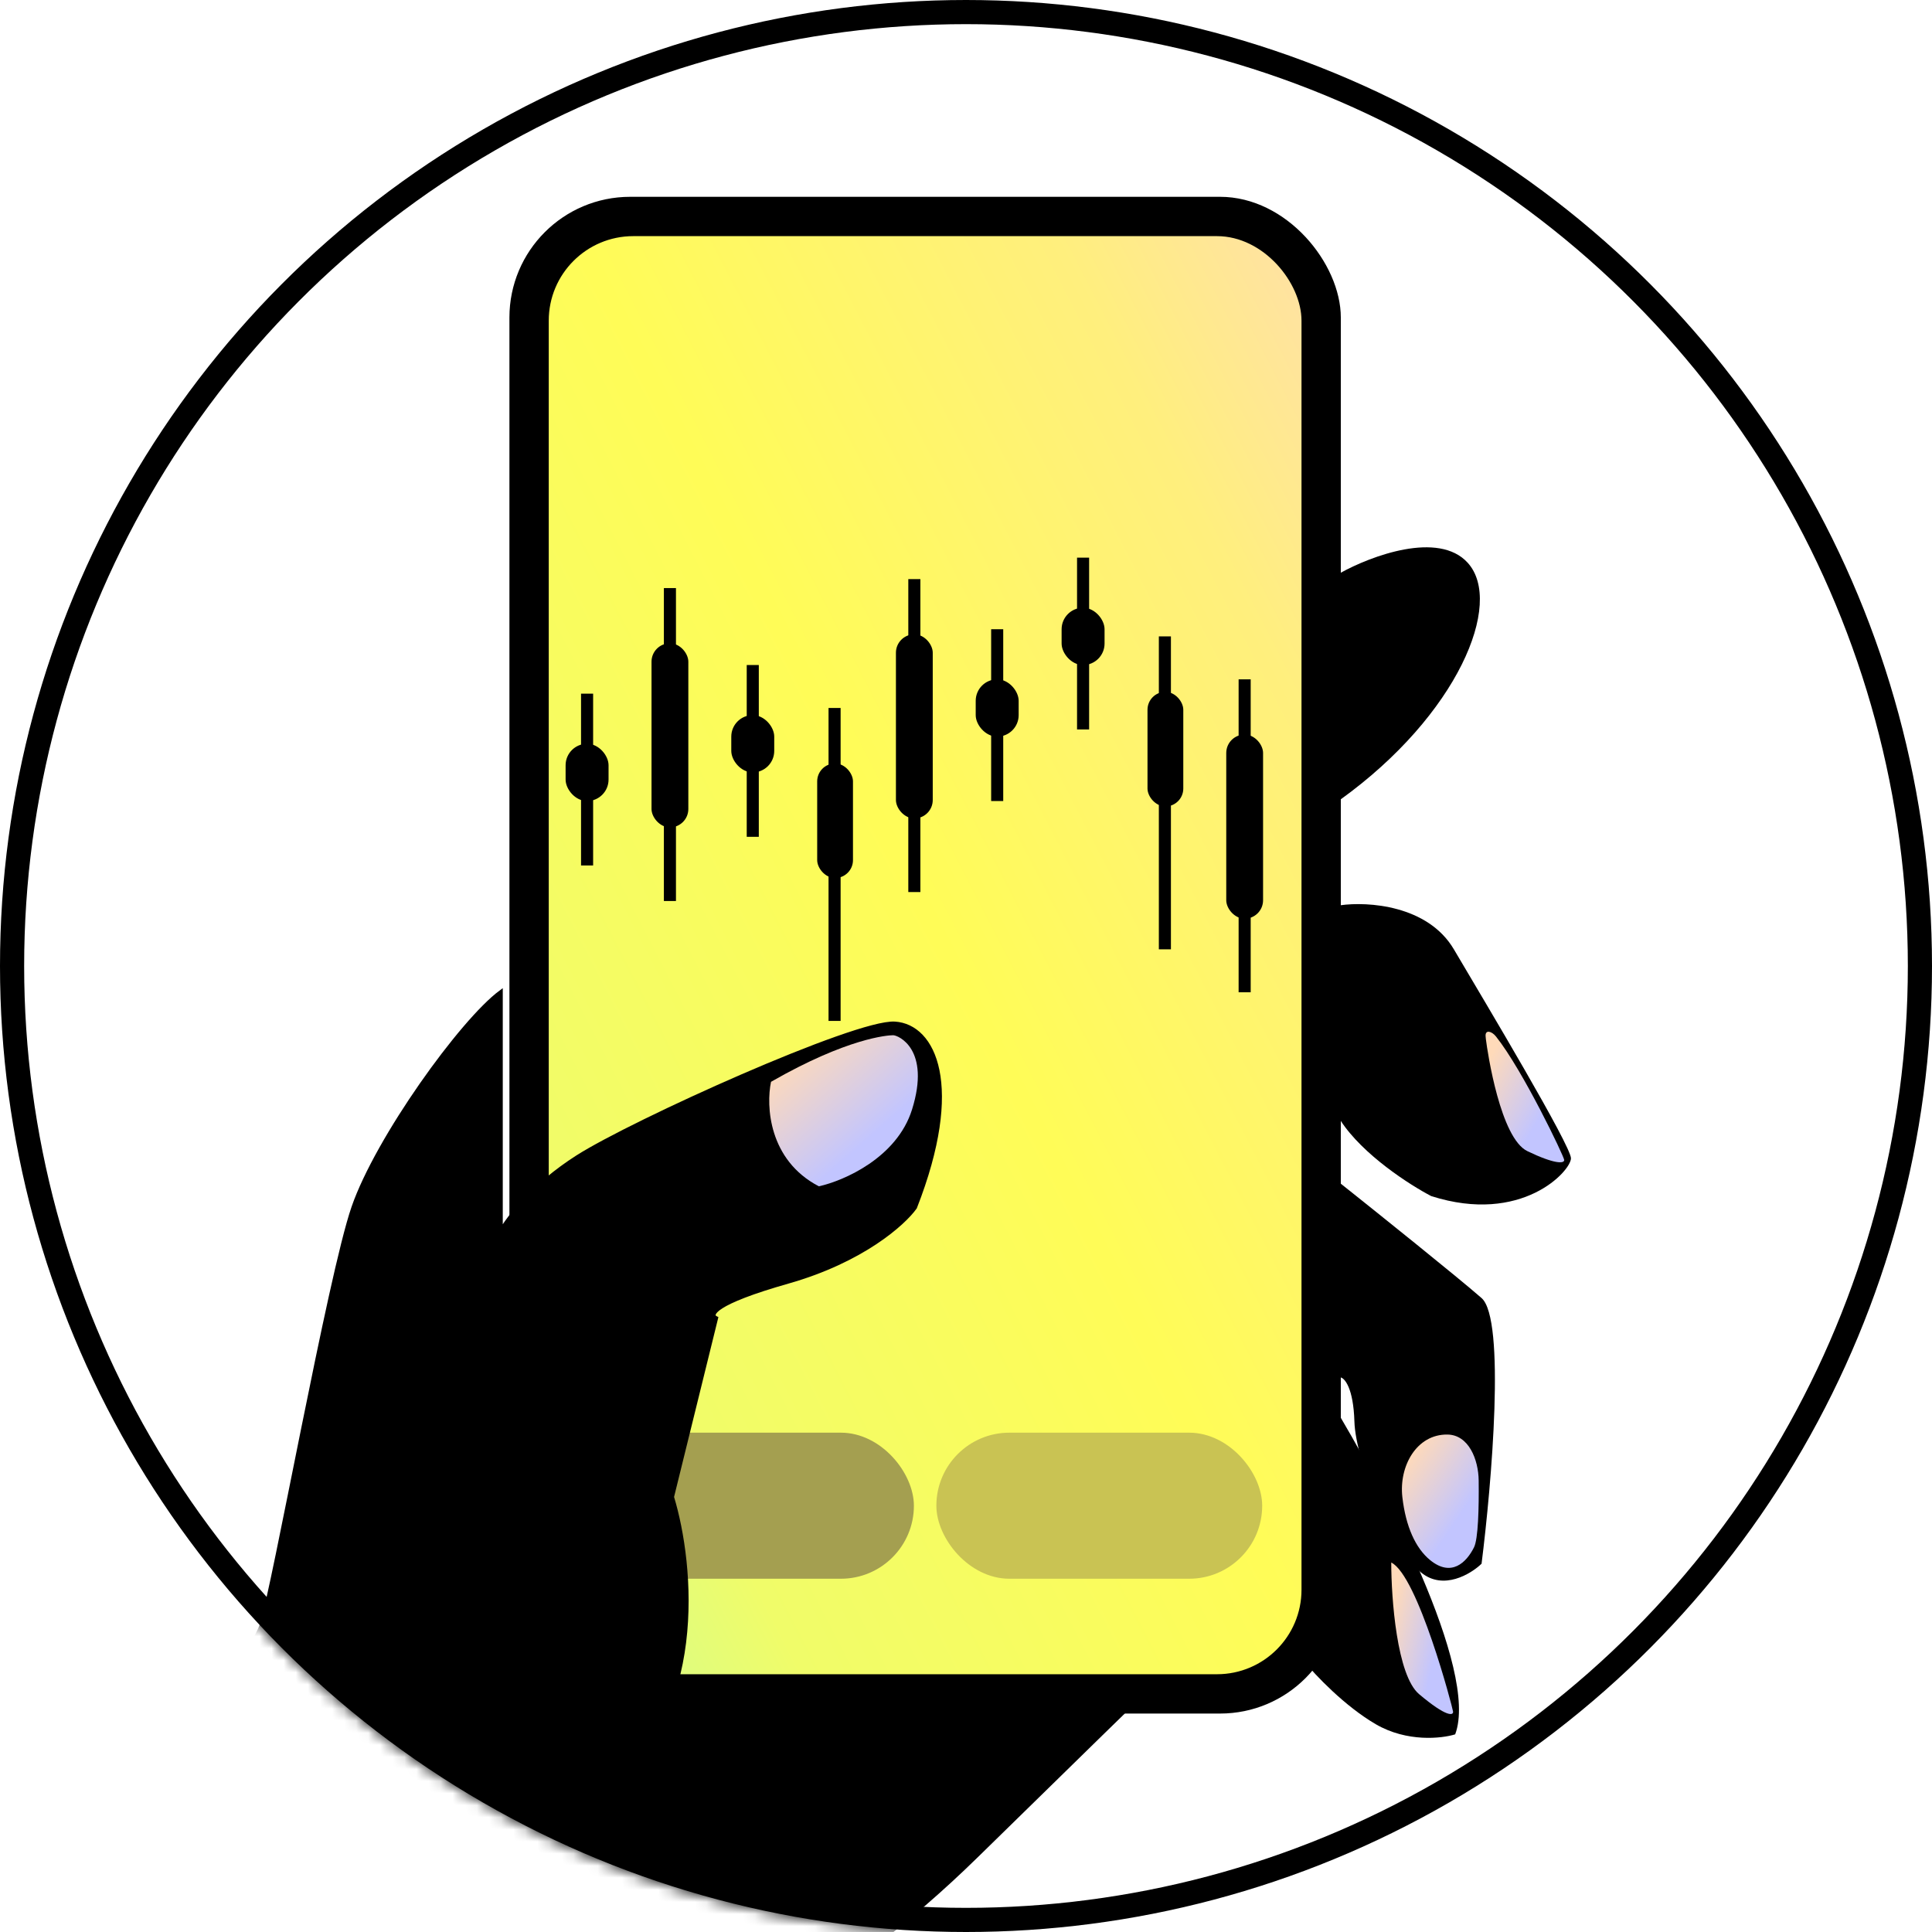
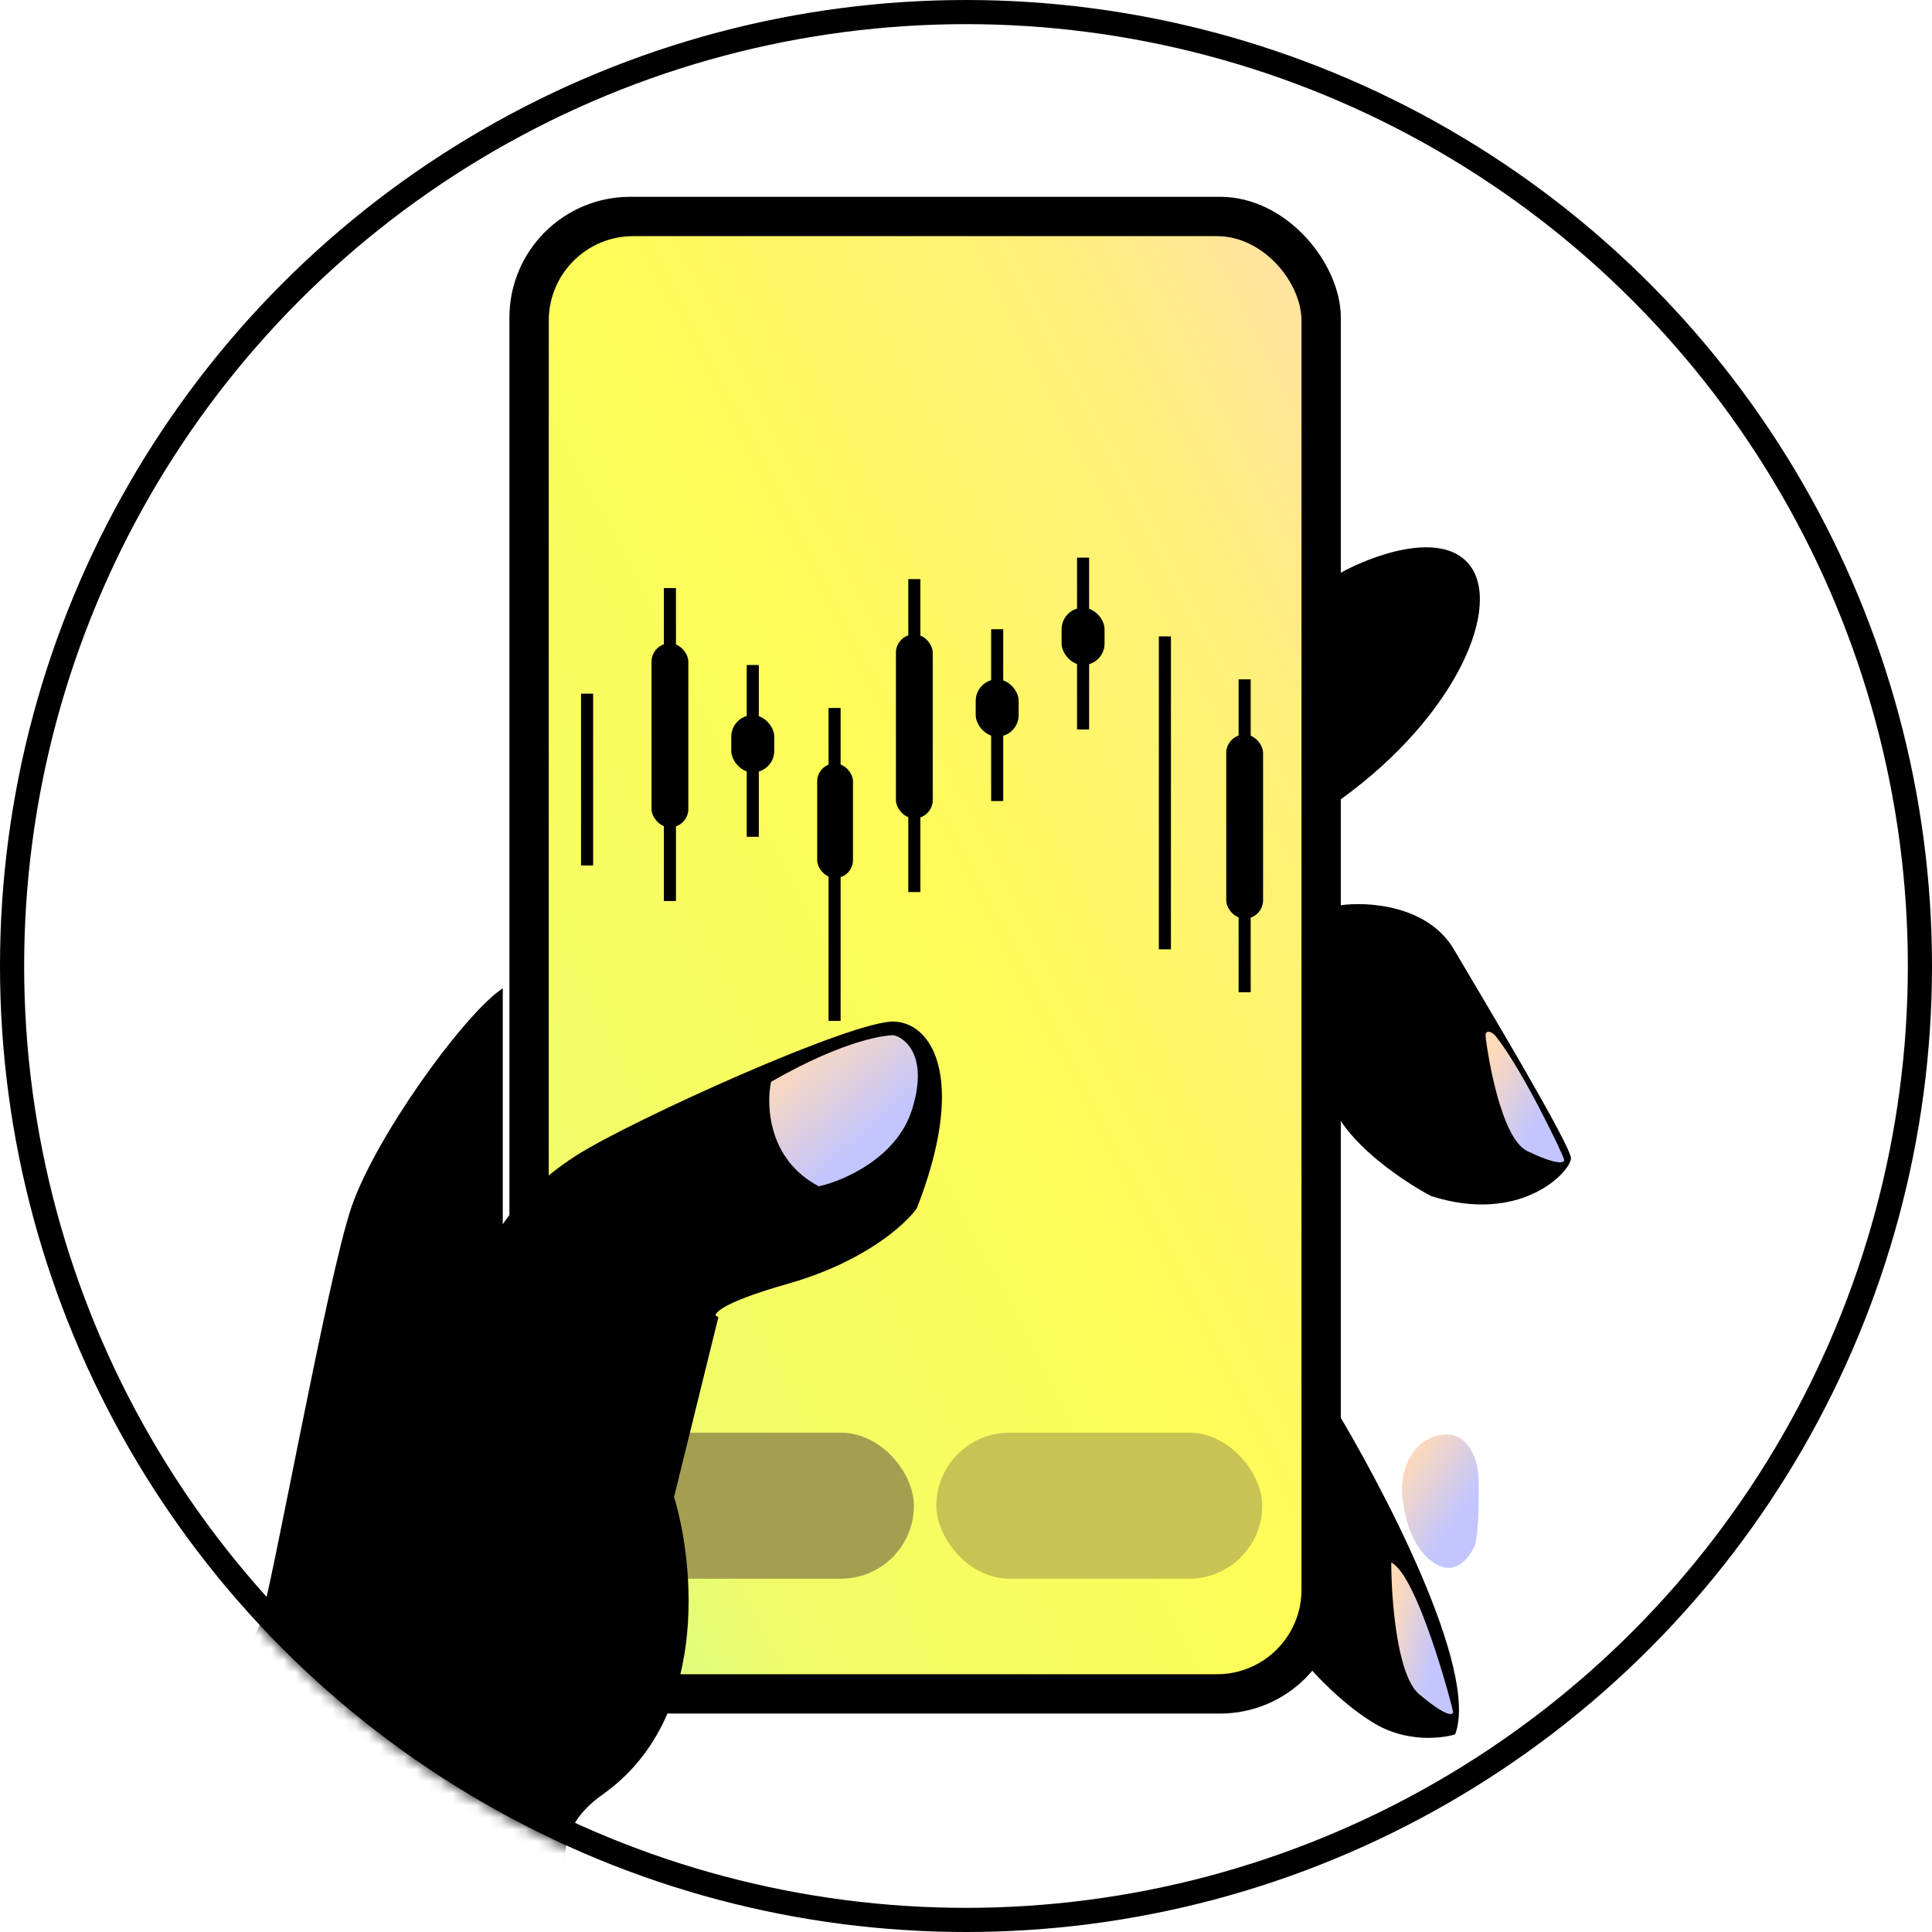
<svg xmlns="http://www.w3.org/2000/svg" width="160" height="160" viewBox="0 0 160 160" fill="none">
  <g clip-path="url(#clip0_849_7503)">
    <mask id="mask0_849_7503" style="mask-type:alpha" maskUnits="userSpaceOnUse" x="0" y="0" width="160" height="160">
      <circle cx="80" cy="80" r="80" fill="white" />
    </mask>
    <g mask="url(#mask0_849_7503)">
      <path d="M120.512 143.631C122.514 138.293 114.465 122.986 110.19 116V128.825C110.19 133.496 108.73 136.61 108 137.584C108.904 138.696 111.357 141.295 113.943 142.797C116.529 144.298 119.4 143.979 120.512 143.631Z" fill="black" />
      <path d="M120.403 78.618C118.234 74.947 113.243 74.655 111.019 74.968V92.798C112.854 95.634 116.788 98.151 118.526 99.054C126.033 101.452 130.1 96.969 130.1 95.926C130.1 94.883 123.114 83.205 120.403 78.618Z" fill="black" />
      <g filter="url(#filter0_d_849_7503)">
        <rect x="42.188" y="15.118" width="68.853" height="125.61" rx="10" fill="black" />
        <rect x="45.445" y="18.375" width="62.34" height="119.097" rx="7" fill="url(#paint0_linear_849_7503)" />
        <rect x="53.956" y="52.094" width="3.049" height="15.245" rx="1.524" fill="black" />
        <path d="M55.48 47.521V73.437" stroke="black" />
        <rect x="74.197" y="51.352" width="3.049" height="15.245" rx="1.524" fill="black" />
        <path d="M75.722 46.779V72.695" stroke="black" />
        <rect x="101.553" y="59.653" width="3.049" height="15.245" rx="1.524" fill="black" />
        <path d="M103.077 55.079V80.995" stroke="black" />
        <rect x="60.562" y="58.043" width="3.557" height="4.743" rx="1.779" fill="black" />
        <path d="M62.341 53.893L62.341 68.121" stroke="black" />
        <rect x="80.804" y="55.079" width="3.557" height="4.743" rx="1.779" fill="black" />
        <path d="M82.583 50.929L82.583 65.157" stroke="black" />
        <rect x="87.918" y="49.151" width="3.557" height="4.743" rx="1.779" fill="black" />
        <path d="M89.696 45.001L89.696 59.229" stroke="black" />
-         <rect x="46.841" y="60.415" width="3.557" height="4.743" rx="1.779" fill="black" />
        <path d="M48.62 56.265L48.62 70.493" stroke="black" />
        <rect x="67.676" y="62.046" width="2.964" height="9.486" rx="1.482" fill="black" />
        <path d="M69.116 57.451V83.367" stroke="black" />
-         <rect x="95.031" y="56.117" width="2.964" height="9.486" rx="1.482" fill="black" />
        <path d="M96.471 51.522V77.438" stroke="black" />
        <rect x="108.159" y="56.117" width="2.964" height="9.486" rx="1.482" fill="black" />
        <path d="M109.599 51.522V77.438" stroke="black" />
        <rect x="48.702" y="117.467" width="26.983" height="12.096" rx="6.048" fill="#A49F50" />
        <rect x="77.546" y="117.467" width="26.983" height="12.096" rx="6.048" fill="#C9C353" />
      </g>
-       <path d="M122.697 107.5C120.695 105.748 114.077 100.444 111.019 98.011V114.069C111.366 114.138 112.082 114.965 112.166 117.718C112.27 121.159 115.398 128.353 117.692 130.23C119.527 131.732 121.793 130.369 122.697 129.5C123.531 122.897 124.699 109.251 122.697 107.5Z" fill="black" />
      <path d="M121.55 46.607C119.131 43.938 113.521 46.051 111.019 47.441V66.209C120.715 59.223 124.573 49.944 121.55 46.607Z" fill="black" />
      <path d="M122.071 128.145C122.417 127.453 122.484 124.895 122.458 122.613C122.438 120.857 121.625 118.825 119.869 118.803C117.306 118.769 115.846 121.434 116.137 123.98C116.418 126.43 117.232 128.208 118.421 129.188C120.194 130.647 121.445 129.396 122.071 128.145Z" fill="url(#paint1_linear_849_7503)" />
      <path d="M123.054 86.058C123.042 85.962 123.034 85.876 123.03 85.799C122.999 85.246 123.543 85.401 123.889 85.835C126.115 88.627 129.531 95.779 129.541 96.067C129.551 96.38 128.717 96.407 126.491 95.333C124.264 94.259 123.196 87.201 123.054 86.058Z" fill="url(#paint2_linear_849_7503)" />
-       <path d="M80.99 153.795C69.145 165.389 59.163 169.47 55.653 170.061C25.456 168.559 37.996 149.833 48.041 140.657H94.435C94.521 140.575 94.513 140.585 94.44 140.657H94.435C93.985 141.088 90.942 144.053 80.99 153.795Z" fill="black" />
      <path d="M21.661 134.61C20.827 137.112 1.78 167.697 -7.639 182.677H50.647L59.301 168.914C52.489 164.674 41.055 154.65 49.813 148.477C58.572 142.305 57.355 129.57 55.652 123.974L59.301 109.168C58.711 108.89 59.072 107.896 65.245 106.144C71.418 104.393 74.838 101.313 75.776 99.993C79.738 89.878 77.34 84.978 74.108 84.769C70.875 84.561 52.42 92.902 47.832 95.822C44.162 98.157 42.062 100.896 41.472 101.974V82.163C38.239 84.561 31.253 94.258 29.272 99.993C27.291 105.727 22.703 131.481 21.661 134.61Z" fill="black" stroke="black" stroke-width="0.331" />
      <path d="M67.815 98.245C63.645 96.077 63.436 91.572 63.853 89.591C70.214 85.942 73.55 85.733 73.967 85.733C74.384 85.733 77.095 86.88 75.531 91.885C74.28 95.889 69.866 97.793 67.815 98.245Z" fill="url(#paint3_linear_849_7503)" />
    </g>
    <circle cx="80" cy="80" r="79" stroke="black" stroke-width="2" />
    <path d="M117.521 140.301C115.682 138.749 115.219 132.388 115.217 129.401C117.424 130.477 120.303 141.425 120.337 141.749C120.372 142.073 119.819 142.241 117.521 140.301Z" fill="url(#paint4_linear_849_7503)" />
  </g>
  <defs>
    <filter id="filter0_d_849_7503" x="41.007" y="15.118" width="71.297" height="127.972" filterUnits="userSpaceOnUse" color-interpolation-filters="sRGB">
      <feFlood flood-opacity="0" result="BackgroundImageFix" />
      <feColorMatrix in="SourceAlpha" type="matrix" values="0 0 0 0 0 0 0 0 0 0 0 0 0 0 0 0 0 0 127 0" result="hardAlpha" />
      <feOffset dy="1.181" />
      <feGaussianBlur stdDeviation="0.591" />
      <feComposite in2="hardAlpha" operator="out" />
      <feColorMatrix type="matrix" values="0 0 0 0 0 0 0 0 0 0 0 0 0 0 0 0 0 0 0.25 0" />
      <feBlend mode="normal" in2="BackgroundImageFix" result="effect1_dropShadow_849_7503" />
      <feBlend mode="normal" in="SourceGraphic" in2="effect1_dropShadow_849_7503" result="shape" />
    </filter>
    <linearGradient id="paint0_linear_849_7503" x1="104.791" y1="-6.858" x2="-7.611" y2="51.117" gradientUnits="userSpaceOnUse">
      <stop stop-color="#FFDAB9" />
      <stop offset="0.214" stop-color="#FFEF7D" />
      <stop offset="0.49" stop-color="#FFFC57" />
      <stop offset="0.792" stop-color="#F0FC69" />
      <stop offset="1" stop-color="#C0FCA3" />
    </linearGradient>
    <linearGradient id="paint1_linear_849_7503" x1="117.209" y1="119.801" x2="124.06" y2="124.425" gradientUnits="userSpaceOnUse">
      <stop stop-color="#FFDAB9" />
      <stop offset="0.76" stop-color="#C2C5FF" />
    </linearGradient>
    <linearGradient id="paint2_linear_849_7503" x1="124.173" y1="86.164" x2="131.133" y2="90.258" gradientUnits="userSpaceOnUse">
      <stop stop-color="#FFDAB9" />
      <stop offset="0.76" stop-color="#C2C5FF" />
    </linearGradient>
    <linearGradient id="paint3_linear_849_7503" x1="65.961" y1="86.865" x2="74.261" y2="96.323" gradientUnits="userSpaceOnUse">
      <stop stop-color="#FFDAB9" />
      <stop offset="0.76" stop-color="#C2C5FF" />
    </linearGradient>
    <linearGradient id="paint4_linear_849_7503" x1="115.854" y1="130.516" x2="121.532" y2="131.882" gradientUnits="userSpaceOnUse">
      <stop stop-color="#FFDAB9" />
      <stop offset="0.76" stop-color="#C2C5FF" />
    </linearGradient>
    <clipPath id="clip0_849_7503">
      <rect width="160" height="160" fill="white" />
    </clipPath>
  </defs>
</svg>